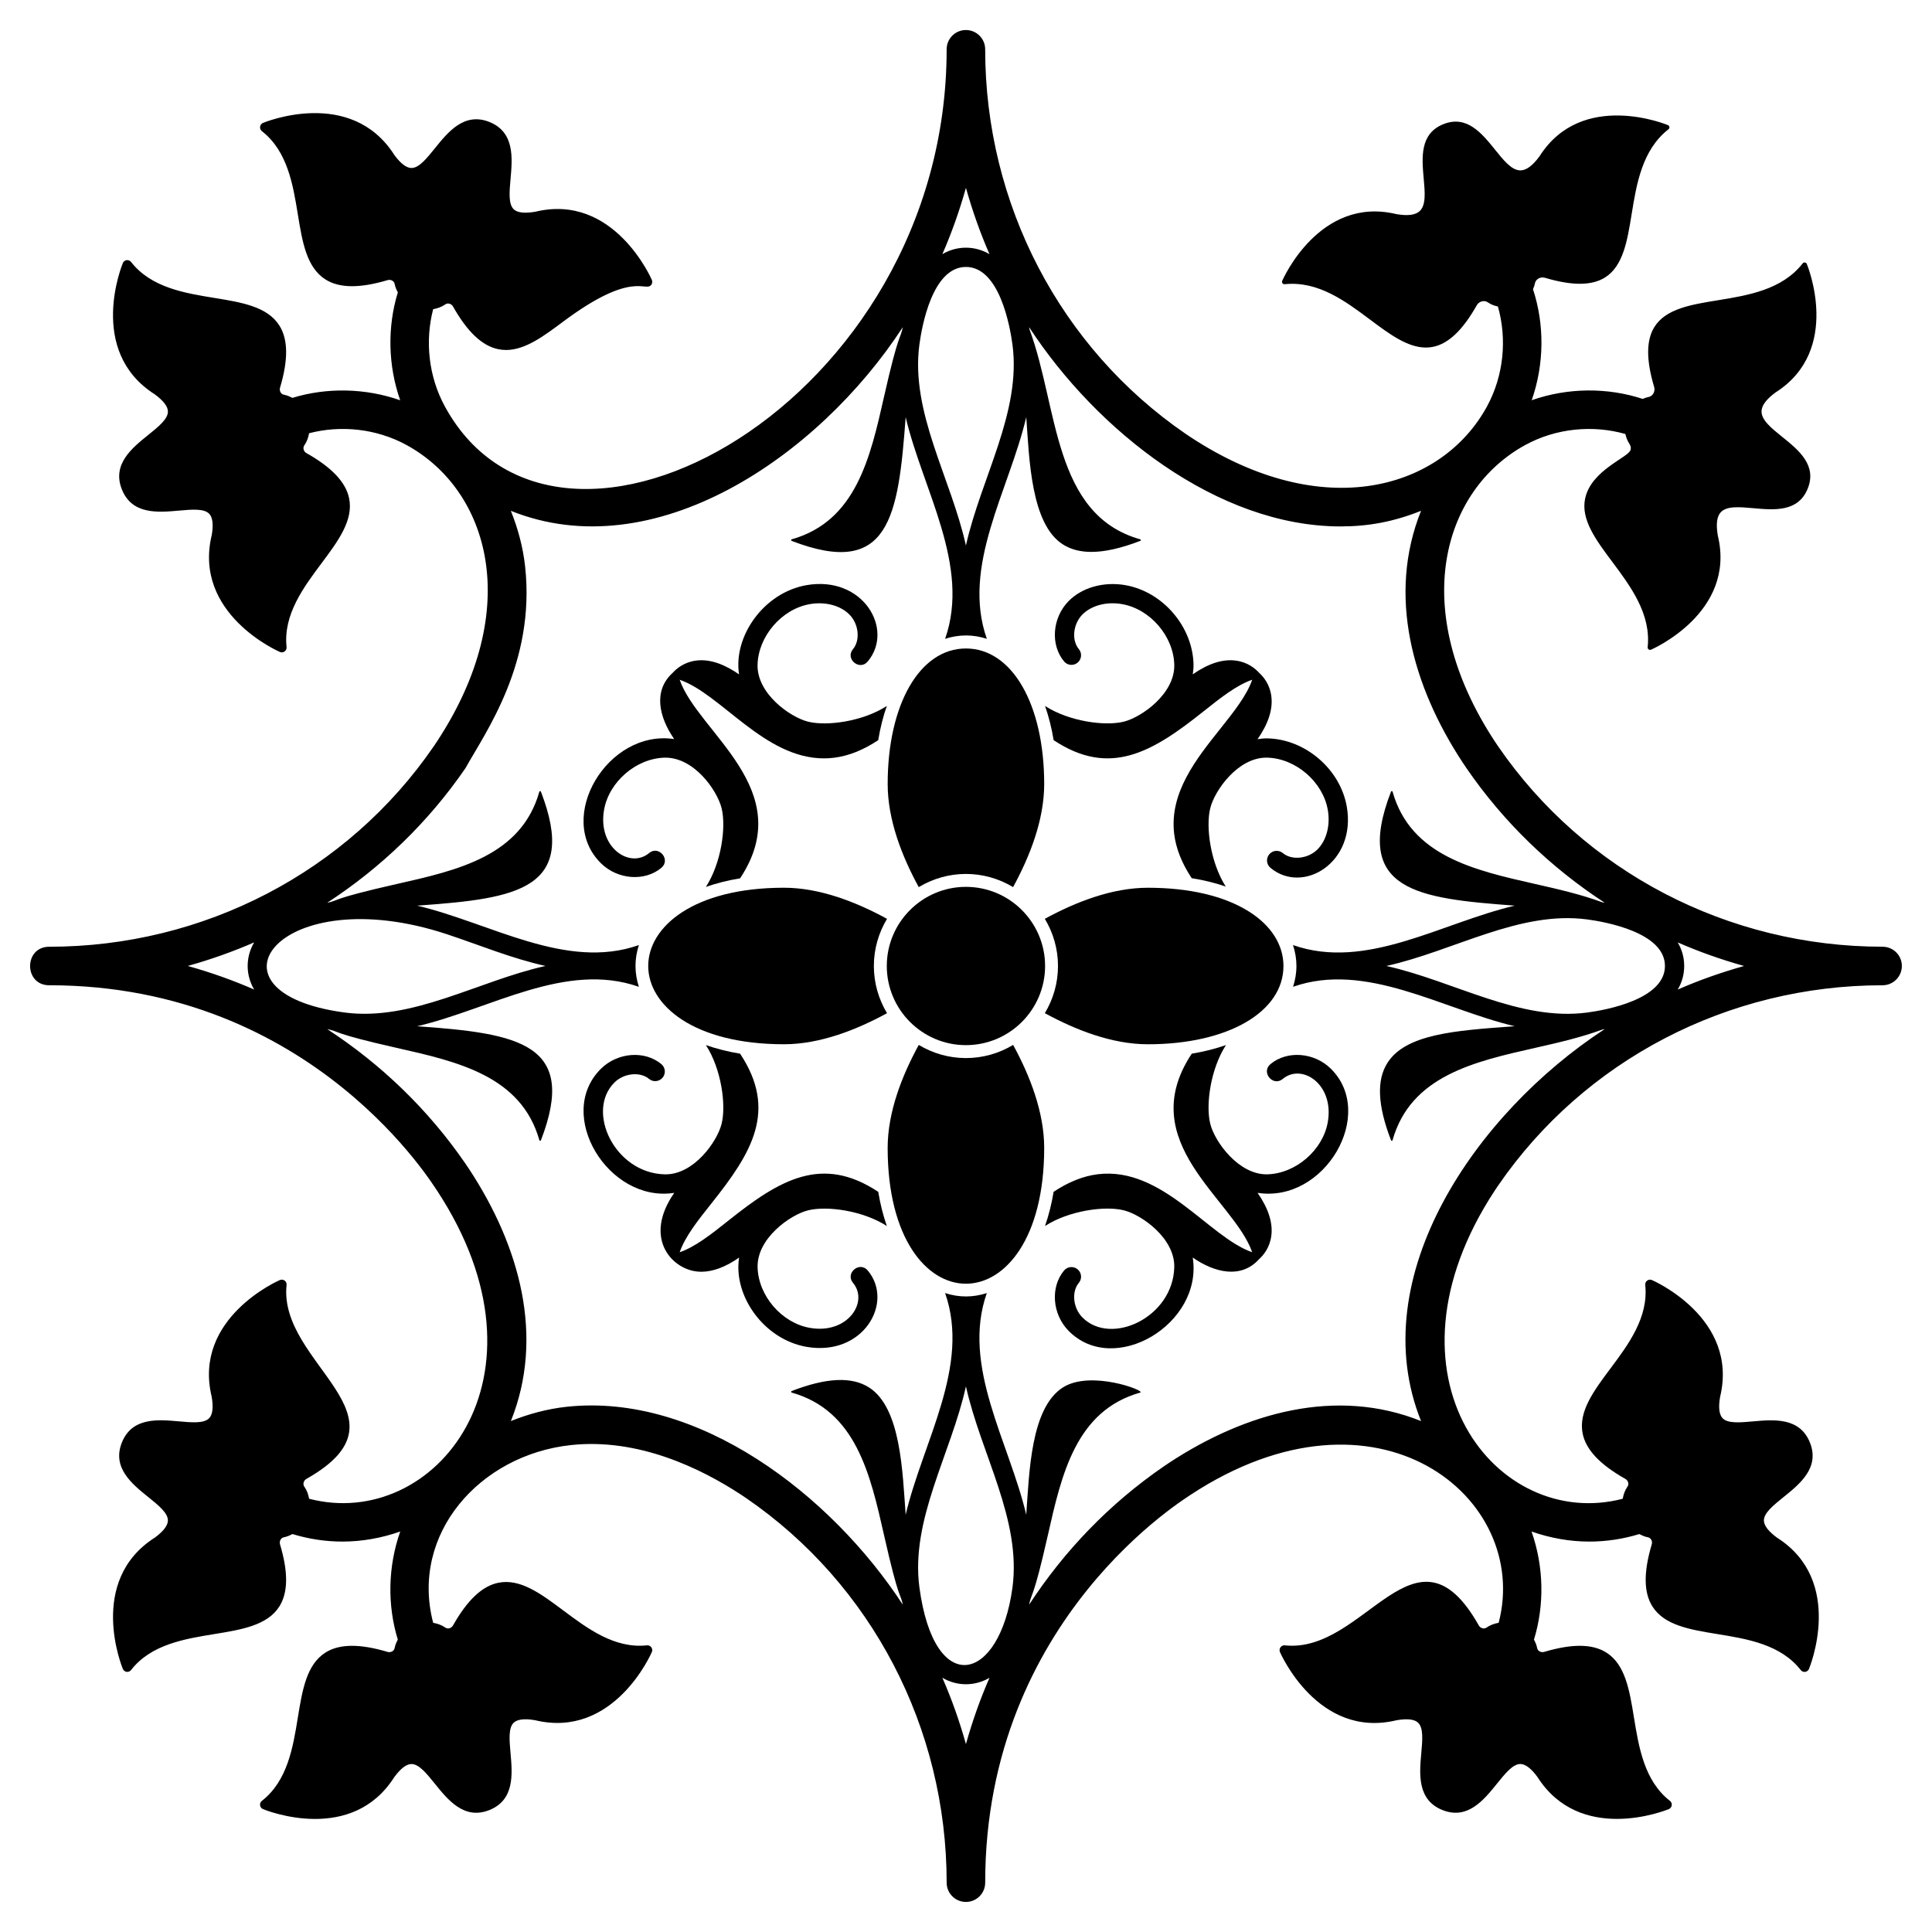
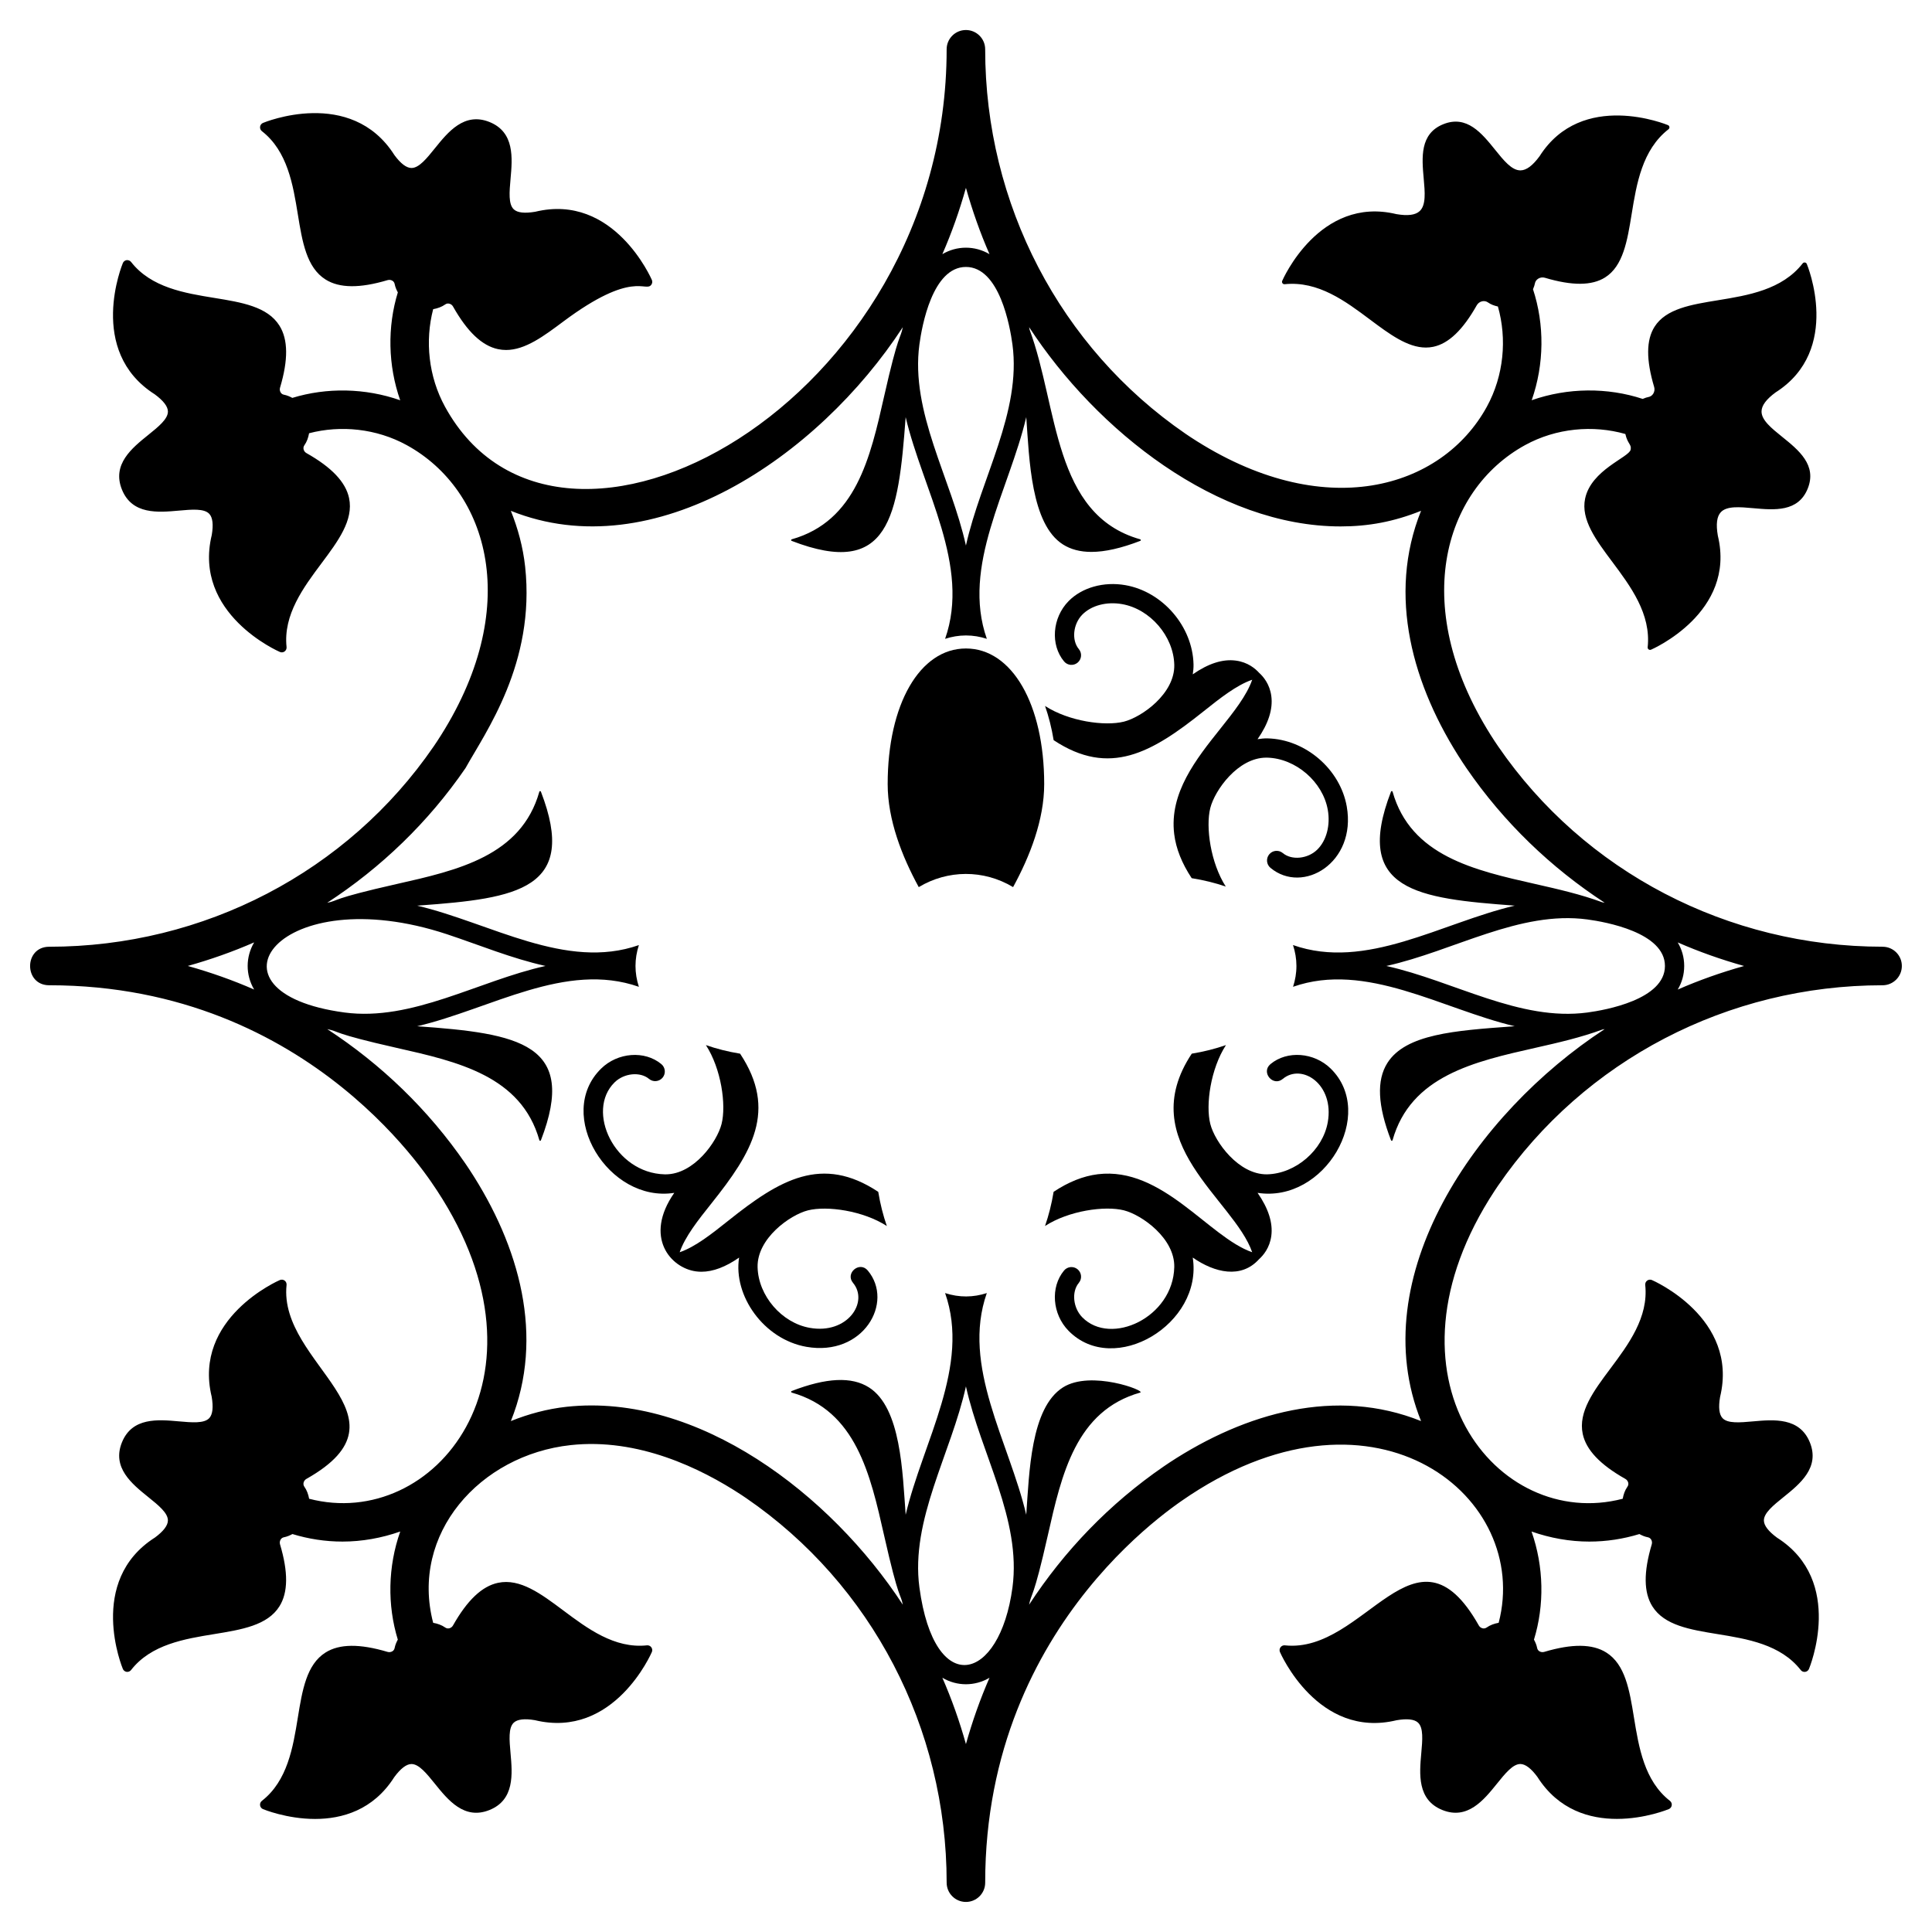
<svg xmlns="http://www.w3.org/2000/svg" fill="#000000" width="800px" height="800px" version="1.1" viewBox="144 144 512 512">
  <g>
    <path d="m642.91 394.89c-40.98 0-79.07-19.848-101.89-53.102l-0.898-1.328c-23.07-35.152-13.719-66.57 8.066-78.516 8.238-4.508 17.984-5.367 26.547-2.93 0.613 2.719 1.711 2.727 1.395 4.172-0.434 2.023-10.457 5.332-12.059 12.949-1.172 5.559 2.891 10.996 7.191 16.75 4.836 6.473 10.324 13.812 9.387 22.641-0.027 0.223 0.074 0.445 0.254 0.578 0.113 0.082 0.25 0.125 0.383 0.125 0.086 0 0.168-0.016 0.25-0.051 0.227-0.098 22.633-9.824 17.703-30.227-0.523-3.039-0.262-5.066 0.785-6.203 1.574-1.703 4.996-1.395 8.613-1.07 5.582 0.5 11.895 1.066 14.422-5.18 2.519-6.25-2.422-10.23-6.781-13.742-2.828-2.281-5.504-4.434-5.453-6.754 0.031-1.551 1.262-3.195 3.707-4.996 17.75-11.27 8.379-33.832 8.285-34.059-0.09-0.207-0.277-0.355-0.504-0.383-0.219-0.031-0.449 0.062-0.586 0.238-5.453 7-14.492 8.473-22.469 9.77-7.094 1.152-13.793 2.242-16.812 7.059-2.199 3.512-2.227 8.719-0.082 15.918 0.18 0.605 0.094 1.258-0.238 1.785-0.297 0.48-0.758 0.797-1.312 0.891-0.293 0.055-0.836 0.199-1.488 0.492-9.32-3.066-19.84-3.012-29.414 0.348 3.359-9.574 3.414-20.09 0.348-29.41 0.289-0.652 0.438-1.199 0.492-1.5 0.094-0.543 0.406-1.004 0.891-1.305 0.527-0.328 1.176-0.414 1.781-0.234 7.207 2.144 12.406 2.117 15.922-0.082 4.816-3.019 5.906-9.719 7.059-16.812 1.297-7.977 2.769-17.016 9.766-22.473 0.18-0.137 0.266-0.363 0.242-0.586-0.031-0.223-0.176-0.418-0.383-0.504-0.23-0.094-22.793-9.453-34.035 8.25-1.828 2.484-3.469 3.707-5.019 3.742h-0.066c-2.297 0-4.43-2.648-6.688-5.457-3.519-4.359-7.5-9.301-13.742-6.777-6.25 2.523-5.684 8.844-5.184 14.418 0.328 3.621 0.633 7.039-1.07 8.613-1.133 1.051-3.168 1.309-6.164 0.797-20.434-4.93-30.172 17.465-30.266 17.691-0.09 0.207-0.059 0.445 0.074 0.629 0.133 0.184 0.359 0.277 0.578 0.254 8.902-0.926 16.172 4.551 22.641 9.387 5.074 3.793 9.902 7.398 14.777 7.398 0.656 0 1.316-0.062 1.977-0.203 4.055-0.852 7.82-4.453 11.512-10.996 0.309-0.543 0.828-0.93 1.43-1.062 0.547-0.121 1.117-0.008 1.57 0.32 0.754 0.531 1.652 0.855 2.606 1.066 2.438 8.562 1.582 18.316-2.93 26.551-11.945 21.793-43.289 31.191-78.512 8.07l-1.344-0.902c-33.246-22.82-53.094-60.906-53.094-101.89 0-2.816-2.289-5.102-5.106-5.102s-5.106 2.285-5.106 5.102c0 93.793-102.7 149.91-132.94 94.723-4.387-8.008-5.328-17.453-3.137-25.844 1.168-0.211 2.269-0.605 3.195-1.258 0.301-0.223 0.664-0.297 1.051-0.211 0.426 0.094 0.797 0.367 1.012 0.754 3.789 6.715 7.695 10.41 11.941 11.309 0.711 0.148 1.418 0.219 2.117 0.219 5.078 0 9.988-3.668 15.148-7.523 18.59-13.887 21.773-7.621 23.348-9.77 0.27-0.363 0.328-0.84 0.152-1.258-0.102-0.234-10.043-23.148-30.922-18.082-2.801 0.473-4.699 0.262-5.664-0.629-1.477-1.359-1.18-4.629-0.871-8.09 0.496-5.512 1.113-12.367-5.574-15.066-6.688-2.695-11.004 2.66-14.477 6.965-2.16 2.684-4.203 5.219-6.195 5.219h-0.051c-1.324-0.027-2.844-1.199-4.473-3.41-11.555-18.199-34.613-8.629-34.844-8.531-0.414 0.18-0.707 0.562-0.762 1.008-0.059 0.449 0.121 0.895 0.477 1.172 6.801 5.301 8.25 14.211 9.531 22.07 1.18 7.238 2.293 14.078 7.352 17.25 3.672 2.305 9.047 2.359 16.438 0.156 0.43-0.125 0.895-0.066 1.27 0.168 0.23 0.141 0.516 0.406 0.602 0.891 0.145 0.758 0.453 1.488 0.836 2.191-2.797 9.113-2.633 19.297 0.625 28.59-9.289-3.258-19.473-3.422-28.586-0.629-0.711-0.383-1.445-0.695-2.219-0.84-0.465-0.082-0.73-0.371-0.871-0.598-0.234-0.375-0.293-0.84-0.168-1.266 2.203-7.387 2.148-12.766-0.156-16.441-3.168-5.059-10.008-6.172-17.246-7.348-7.859-1.277-16.77-2.727-22.07-9.531-0.273-0.359-0.758-0.523-1.168-0.484-0.449 0.059-0.832 0.352-1.008 0.766-0.102 0.23-9.676 23.289 8.453 34.797 2.281 1.68 3.453 3.199 3.484 4.519 0.043 2.008-2.512 4.066-5.219 6.246-4.309 3.473-9.668 7.789-6.965 14.477 2.699 6.688 9.555 6.066 15.07 5.578 3.453-0.312 6.723-0.605 8.086 0.867 0.895 0.969 1.105 2.875 0.648 5.582-5.07 20.965 17.824 30.91 18.059 31.008 0.16 0.066 0.328 0.102 0.496 0.102 0.27 0 0.539-0.086 0.758-0.25 0.363-0.27 0.555-0.711 0.508-1.16-0.91-8.578 4.496-15.812 9.262-22.195 4.387-5.871 8.535-11.422 7.305-17.266-0.895-4.246-4.594-8.148-11.305-11.938-0.387-0.219-0.66-0.586-0.754-1.012-0.086-0.375-0.008-0.75 0.219-1.066 0.645-0.914 1.031-2.008 1.238-3.18 8.391-2.191 17.84-1.254 25.855 3.137 21.734 11.914 31.234 43.23 8.059 78.523l-0.891 1.328c-22.82 33.246-60.91 53.094-101.89 53.094-6.754 0-6.754 10.207 0 10.207 70.391 0 102.38 54.07 102.79 54.434 32.523 49.531-0.766 90.297-33.91 81.648-0.215-1.168-0.609-2.269-1.262-3.191-0.219-0.305-0.297-0.68-0.211-1.059 0.094-0.426 0.367-0.789 0.754-1.012 29.402-16.586-7.488-30.367-5.262-51.395 0.047-0.449-0.145-0.891-0.508-1.16-0.359-0.266-0.84-0.324-1.258-0.148-0.234 0.098-23.129 10.043-18.078 30.922 0.473 2.789 0.262 4.695-0.629 5.664-1.359 1.473-4.629 1.176-8.086 0.867-5.508-0.492-12.371-1.113-15.07 5.578-2.703 6.688 2.656 11.004 6.965 14.477 2.707 2.18 5.266 4.238 5.219 6.246-0.031 1.32-1.203 2.84-3.41 4.473-18.203 11.555-8.629 34.613-8.527 34.844 0.176 0.414 0.559 0.707 1.008 0.766 0.051 0.004 0.109 0.008 0.164 0.008 0.391 0 0.762-0.18 1.004-0.492 5.301-6.801 14.211-8.25 22.07-9.527 7.238-1.18 14.078-2.293 17.246-7.352 2.305-3.676 2.359-9.055 0.156-16.434-0.125-0.438-0.062-0.898 0.172-1.273 0.141-0.227 0.406-0.516 0.887-0.602 0.777-0.148 1.52-0.461 2.231-0.848 4.254 1.305 8.734 1.996 13.258 1.996 5.168 0 10.359-0.926 15.312-2.668-3.281 9.305-3.449 19.516-0.645 28.648-0.383 0.711-0.691 1.445-0.84 2.219-0.082 0.461-0.367 0.73-0.598 0.871-0.375 0.234-0.836 0.293-1.266 0.168-7.394-2.203-12.77-2.148-16.438 0.156-5.059 3.172-6.172 10.008-7.352 17.25-1.277 7.859-2.727 16.77-9.531 22.07-0.355 0.277-0.539 0.723-0.477 1.172 0.055 0.449 0.348 0.832 0.762 1.008 0.117 0.051 6.285 2.613 13.816 2.613 7.09 0 15.395-2.277 20.977-11.07 1.68-2.281 3.203-3.453 4.523-3.484h0.051c1.988 0 4.031 2.535 6.195 5.219 3.473 4.309 7.793 9.668 14.477 6.965 6.688-2.699 6.07-9.559 5.574-15.07-0.309-3.461-0.605-6.727 0.871-8.09 0.969-0.895 2.867-1.105 5.578-0.648 20.988 5.082 30.906-17.828 31.008-18.062 0.379-0.906-0.363-1.875-1.309-1.766-8.602 0.922-15.809-4.496-22.191-9.266-5.871-4.391-11.43-8.543-17.266-7.305-4.242 0.895-8.152 4.594-11.941 11.305-0.215 0.387-0.586 0.66-1.012 0.754-0.379 0.082-0.75 0.004-1.059-0.219-0.914-0.645-2.008-1.031-3.18-1.238-6.148-23.508 12.297-44.477 36.457-47.098 17.816-1.938 34.41 6.094 45.199 13.184 0.418 0.27 0.855 0.566 1.328 0.891 33.246 22.816 53.094 60.906 53.094 101.89 0 2.816 2.289 5.102 5.106 5.102s5.106-2.285 5.106-5.102c0-70.387 54.027-102.33 54.43-102.79 49.59-32.543 90.289 0.816 81.648 33.914-1.164 0.215-2.266 0.605-3.188 1.258-0.312 0.219-0.699 0.293-1.059 0.211-0.426-0.094-0.797-0.367-1.012-0.754-16.801-29.77-30.137 7.539-51.398 5.266-0.434-0.055-0.891 0.145-1.156 0.508-0.27 0.363-0.324 0.84-0.152 1.258 0.102 0.23 10.039 23.145 30.922 18.078 2.789-0.477 4.699-0.262 5.664 0.629 1.477 1.359 1.184 4.629 0.871 8.09-0.496 5.512-1.113 12.367 5.574 15.07 6.684 2.699 11.004-2.66 14.477-6.969 2.164-2.684 4.207-5.219 6.195-5.219h0.051c1.32 0.031 2.844 1.203 4.469 3.414 5.621 8.848 13.957 11.133 21.07 11.133 7.516 0 13.66-2.551 13.777-2.602 0.414-0.18 0.707-0.562 0.762-1.008 0.059-0.449-0.121-0.895-0.48-1.172-6.801-5.301-8.25-14.211-9.531-22.07-1.18-7.238-2.289-14.078-7.352-17.25-3.672-2.305-9.047-2.359-16.438-0.156-0.434 0.125-0.898 0.066-1.27-0.168-0.23-0.141-0.52-0.406-0.605-0.891-0.145-0.758-0.453-1.488-0.836-2.191 2.805-9.133 2.633-19.344-0.645-28.652 4.953 1.742 10.145 2.668 15.312 2.668 4.527 0 9.012-0.691 13.27-1.996 0.719 0.395 1.461 0.707 2.242 0.855 0.465 0.082 0.73 0.371 0.871 0.598 0.234 0.371 0.293 0.836 0.168 1.266-2.199 7.387-2.148 12.766 0.156 16.438 3.172 5.059 10.008 6.172 17.246 7.352 7.863 1.277 16.77 2.727 22.074 9.531 0.242 0.312 0.613 0.492 1.004 0.492 0.055 0 0.109-0.004 0.164-0.008 0.449-0.059 0.832-0.352 1.012-0.766 0.098-0.23 9.668-23.289-8.457-34.797-2.281-1.68-3.453-3.199-3.484-4.519-0.043-2.008 2.512-4.066 5.219-6.246 4.309-3.473 9.668-7.789 6.965-14.477s-9.574-6.07-15.066-5.578c-3.457 0.309-6.723 0.605-8.09-0.867-0.895-0.969-1.109-2.875-0.645-5.582 5.062-20.965-17.832-30.91-18.066-31.008-0.418-0.176-0.898-0.117-1.258 0.148-0.363 0.27-0.555 0.711-0.508 1.16 0.91 8.582-4.492 15.812-9.266 22.195-4.387 5.871-8.531 11.422-7.301 17.266 0.895 4.242 4.594 8.148 11.301 11.934 0.391 0.219 0.664 0.59 0.758 1.016 0.059 0.266 0.07 0.664-0.219 1.062-0.645 0.914-1.031 2.008-1.242 3.18-33.32 8.711-66.32-32.293-33.934-81.633l0.91-1.352c22.82-33.246 60.906-53.094 101.89-53.094 2.816 0 5.106-2.285 5.106-5.102 0.02-2.816-2.269-5.106-5.086-5.106zm-242.93-201.11c1.691 6.016 3.758 11.895 6.246 17.578-3.914-2.312-8.66-2.269-12.492 0 2.488-5.688 4.555-11.562 6.246-17.578zm-12.328 41.508c0.648-4.82 3.445-20.543 12.328-20.543 8.883 0 11.68 15.723 12.328 20.543 2.414 17.898-8.371 35.445-12.328 53.285-3.957-17.875-14.754-35.297-12.328-53.285zm-176.3 170.95c-5.688-2.492-11.566-4.559-17.586-6.25 6.019-1.691 11.902-3.762 17.59-6.25-2.281 3.852-2.316 8.594-0.004 12.5zm51.09-14.656c8.652 2.867 17.102 6.406 26.125 8.406-17.781 3.945-35.312 14.742-53.285 12.332-39.695-5.344-17.273-35.445 27.16-20.738zm137.54 214.62c-1.688-6.016-3.758-11.895-6.246-17.578 3.867 2.289 8.613 2.297 12.492 0-2.488 5.688-4.559 11.566-6.246 17.578zm12.332-41.508c-3.391 25.188-20.688 29.547-24.66 0-2.41-17.93 8.379-35.449 12.328-53.285 3.996 17.973 14.742 35.305 12.332 53.285zm108.27-44.098c-22.414-9.004-46.402-2.297-66.672 11.004l-1.512 1.02c-14.367 9.863-26.379 22.383-35.684 36.648 0.664-3.344 1.082-1.176 4.957-18.348 3.668-16.254 7.461-33.062 24.488-37.871 1.609-0.465-13.078-6.059-20.469-1.371-8.582 5.441-8.926 22.684-9.73 33.746-4.555-19.336-17.242-39.395-10.449-58.746-3.559 1.16-7.293 1.227-11.055 0 6.785 19.332-5.879 39.32-10.449 58.746-0.84-11.227-1.219-28.348-9.73-33.746-4.582-2.91-11.293-2.594-20.488 0.961-0.09 0.035-0.145 0.121-0.137 0.211 0.004 0.094 0.066 0.176 0.156 0.199 17.027 4.809 20.816 21.617 24.488 37.871 3.992 17.707 4.336 15.18 4.957 18.348-19.066-29.234-54.27-56.219-89.094-52.457-5.137 0.559-10.09 1.902-14.777 3.785 8.973-22.344 2.367-46.289-10.992-66.66l-1.023-1.523c-9.859-14.367-22.383-26.379-36.648-35.684 3.391 0.668 0.996 1.039 18.344 4.957 16.254 3.668 33.062 7.457 37.871 24.484 0.027 0.09 0.102 0.152 0.195 0.156h0.012c0.09 0 0.172-0.055 0.203-0.141 9.883-25.602-5.789-28.32-32.793-30.219 19.598-4.609 39.363-17.258 58.754-10.449-1.191-3.664-1.195-7.391 0-11.059-19.336 6.785-39.32-5.875-58.75-10.449 0.242-0.016 0.492-0.035 0.73-0.055 25.82-1.867 42.035-4.32 32.055-30.164-0.035-0.09-0.129-0.141-0.215-0.141-0.094 0.004-0.172 0.07-0.195 0.156-4.809 17.027-21.613 20.82-37.867 24.484-17.738 4-15.191 4.352-18.359 4.957 14.273-9.309 26.797-21.324 36.664-35.703 5.227-9.43 18.574-27.781 15.793-53.395-0.559-5.137-1.902-10.09-3.785-14.773 37.926 15.238 81.355-14.156 103.87-48.668-0.648 3.269-1.086 1.207-4.953 18.348-3.668 16.254-7.457 33.062-24.488 37.871-0.09 0.027-0.152 0.105-0.156 0.199-0.008 0.094 0.047 0.18 0.137 0.211 25.918 10.012 28.27-6.363 30.219-32.793 4.543 19.316 17.25 39.383 10.453 58.754 1.758-0.57 3.598-0.895 5.527-0.895s3.773 0.32 5.531 0.895c-6.785-19.324 5.875-39.301 10.449-58.758 0.805 11.203 1.242 28.375 9.734 33.754 2.066 1.309 4.562 1.969 7.523 1.969 3.609 0 7.91-0.977 12.961-2.926 0.09-0.031 0.145-0.117 0.137-0.211-0.004-0.094-0.066-0.176-0.156-0.199-23.18-6.547-21.703-35.016-29.312-55.555-0.039-0.215-0.09-0.449-0.133-0.672 17.938 27.504 49.969 52.812 82.539 52.812 7.394 0 14.148-1.254 21.332-4.141-8.992 22.387-2.336 46.359 11.012 66.684l1.008 1.5c9.863 14.371 22.383 26.379 36.652 35.688-0.223-0.043-0.453-0.094-0.668-0.133-5.562-2.059-11.668-3.465-17.68-4.824-16.258-3.668-33.062-7.457-37.875-24.484-0.027-0.09-0.102-0.152-0.195-0.156-0.078-0.004-0.18 0.051-0.215 0.141-10.164 26.332 7.106 28.312 32.793 30.219-19.57 4.606-39.371 17.27-58.77 10.445 0.582 1.777 0.91 3.625 0.91 5.531 0 1.93-0.324 3.773-0.895 5.531 19.352-6.793 39.488 5.914 58.742 10.449-0.238 0.016-0.484 0.035-0.723 0.055-15.117 1.094-28.172 2.035-33.016 9.676-2.91 4.586-2.594 11.289 0.957 20.488 0.031 0.082 0.113 0.141 0.203 0.141h0.012c0.094-0.004 0.172-0.066 0.195-0.156 4.812-17.027 21.617-20.82 37.871-24.484 6.016-1.355 12.121-2.766 17.684-4.824 0.215-0.039 0.445-0.09 0.664-0.133-34.172 22.289-64.004 65.699-48.672 103.87zm44.094-108.27c-17.961 2.406-35.391-8.355-53.281-12.332 17.895-3.969 35.305-14.75 53.281-12.328 4.82 0.648 20.547 3.453 20.547 12.328 0 8.879-15.73 11.684-20.547 12.332zm23.934-6.082c1.062-1.797 1.715-3.856 1.715-6.246 0-2.394-0.652-4.453-1.715-6.246 5.684 2.488 11.566 4.559 17.582 6.246-6.019 1.688-11.898 3.758-17.582 6.246z" />
    <path d="m441.86 335.24c-5.074 1.277-14.645-0.086-20.91-4.152 0.969 2.781 1.742 5.805 2.277 9.062 14.863 9.852 26.078 3.25 39.605-7.539 4.535-3.617 8.855-7.035 13.016-8.473-1.438 4.16-4.856 8.48-8.473 13.016-6.348 7.961-13.543 16.98-12.199 27.879 0.477 3.879 2.039 7.762 4.633 11.691 3.234 0.516 6.25 1.266 9.035 2.223-4.023-6.273-5.375-15.777-4.102-20.82 1.195-4.703 7.309-13.344 14.824-13.344h0.23c7.562 0.176 14.773 6.383 16.082 13.828 0.723 4.106-0.344 8.148-2.785 10.543-2.504 2.461-6.773 2.891-9.133 0.918-1.082-0.902-2.684-0.758-3.594 0.324-0.902 1.082-0.758 2.691 0.324 3.594 8.574 7.144 22.836-1.34 20.215-16.266-1.738-9.887-10.957-17.812-20.992-18.047-0.898-0.02-1.781 0.074-2.648 0.215 2.879-4.133 4.106-7.961 3.648-11.422-0.418-3.195-2.152-5.199-3.238-6.172-0.977-1.086-2.981-2.816-6.172-3.234-3.457-0.465-7.285 0.766-11.41 3.641 0.137-0.863 0.223-1.742 0.203-2.641-0.23-10.035-8.16-19.258-18.047-20.992-5.742-1.008-11.508 0.613-15.066 4.234-4.332 4.41-4.871 11.578-1.195 15.977 0.906 1.086 2.508 1.223 3.59 0.324 1.082-0.902 1.227-2.512 0.324-3.594-1.969-2.359-1.539-6.625 0.922-9.133 2.398-2.438 6.438-3.508 10.543-2.785 7.449 1.309 13.656 8.523 13.828 16.086 0.184 7.625-8.586 13.852-13.336 15.059z" />
    <path d="m358.11 464.76c5.074-1.277 14.641 0.086 20.91 4.148-0.969-2.781-1.742-5.801-2.277-9.059-14.887-9.867-26.109-3.231-39.605 7.539-4.535 3.617-8.855 7.035-13.016 8.469 1.434-4.16 4.856-8.48 8.473-13.016 10.668-13.371 17.516-24.551 7.539-39.605-3.262-0.535-6.285-1.309-9.066-2.277 4.066 6.266 5.434 15.84 4.152 20.91-1.195 4.703-7.309 13.344-14.82 13.344h-0.23c-13.301-0.309-21.031-16.785-13.301-24.375 2.508-2.461 6.773-2.891 9.129-0.918 1.082 0.902 2.684 0.758 3.594-0.324 0.902-1.082 0.758-2.691-0.324-3.594-4.402-3.672-11.57-3.133-15.973 1.195-12.383 12.141 1.984 35.652 19.391 32.922-8.148 11.719-0.965 19.926 5.773 20.812 0.469 0.062 0.945 0.094 1.426 0.094 3.074 0 6.418-1.27 9.984-3.75-1.598 10.074 6.527 21.664 17.844 23.648 15.066 2.633 23.312-11.773 16.262-20.215-2.164-2.59-6.078 0.68-3.914 3.269 4.223 5.062-1.445 13.695-11.465 11.918-7.445-1.309-13.652-8.523-13.828-16.086-0.176-7.617 8.59-13.844 13.344-15.051z" />
    <path d="m480.69 426c-2.598 2.164 0.68 6.078 3.269 3.918 5.051-4.219 13.684 1.418 11.918 11.465-1.309 7.449-8.523 13.652-16.082 13.828-7.539 0.113-13.848-8.59-15.051-13.344-1.285-5.066 0.086-14.637 4.148-20.91-2.781 0.969-5.801 1.742-9.062 2.277-15.578 23.504 11.184 38.637 16.012 52.621-11.5-3.969-23.742-22.75-40.898-20.672-3.891 0.48-7.785 2.047-11.723 4.66-0.535 3.258-1.309 6.281-2.277 9.062 6.269-4.066 15.848-5.43 20.91-4.152 4.754 1.203 13.52 7.434 13.34 15.051-0.309 13.348-16.816 20.996-24.371 13.301-2.461-2.504-2.891-6.769-0.922-9.133 0.906-1.082 0.758-2.691-0.324-3.594-1.082-0.902-2.688-0.758-3.59 0.324-3.672 4.398-3.137 11.566 1.195 15.977 12.082 12.301 35.684-1.828 32.906-19.414 5.836 4.055 12.848 5.684 17.582 0.426 1.086-0.977 2.82-2.977 3.242-6.172 0.453-3.457-0.773-7.277-3.641-11.402 17.797 2.769 31.594-20.938 19.391-32.922-4.41-4.332-11.57-4.867-15.973-1.195z" />
-     <path d="m316 370.08c-5.043 4.211-13.684-1.434-11.918-11.465 1.309-7.449 8.527-13.652 16.086-13.828 7.723-0.141 13.844 8.59 15.051 13.344 1.281 5.066-0.09 14.641-4.152 20.91 2.781-0.969 5.805-1.742 9.066-2.277 15.574-23.504-11.188-38.641-16.012-52.621 10.996 3.793 22.426 20.832 38.234 20.832 0.875 0 1.762-0.055 2.66-0.164 3.891-0.48 7.785-2.047 11.723-4.66 0.535-3.258 1.309-6.281 2.277-9.059-6.266 4.062-15.832 5.434-20.91 4.148-4.754-1.207-13.52-7.434-13.344-15.051 0.18-7.562 6.383-14.777 13.828-16.086 4.102-0.723 8.148 0.344 10.547 2.785 2.457 2.504 2.887 6.773 0.918 9.133-2.168 2.594 1.75 5.859 3.914 3.269 7.106-8.508-1.246-22.836-16.262-20.215-11.332 1.992-19.434 13.613-17.844 23.648-3.328-2.316-7.359-4.203-11.41-3.66-3.203 0.422-5.211 2.164-6.184 3.246-5.215 4.711-3.66 11.699 0.398 17.547-17.621-2.633-31.664 20.891-19.379 32.941 4.402 4.328 11.57 4.867 15.973 1.195 2.594-2.156-0.668-6.074-3.262-3.914z" />
    <path d="m412.48 379.09c4.438-8.121 8.242-17.805 8.242-27.301 0-21.156-8.531-35.934-20.742-35.934-12.211 0-20.738 14.777-20.738 35.934 0 9.504 3.801 19.184 8.234 27.305 7.652-4.598 17.168-4.707 25.004-0.004z" />
-     <path d="m484.13 400c0-5.594-3.242-10.715-9.133-14.426-6.555-4.129-15.82-6.312-26.797-6.312h-0.008c-9.504 0-19.184 3.801-27.301 8.234 2.199 3.664 3.488 7.93 3.488 12.504 0 4.57-1.289 8.84-3.484 12.5 8.121 4.438 17.805 8.242 27.297 8.242 21.16 0 35.938-8.531 35.938-20.742z" />
-     <path d="m379.01 400c0 11.566 9.406 20.973 20.973 20.973 11.566 0 20.977-9.41 20.977-20.973s-9.41-20.973-20.977-20.973c-11.566 0-20.973 9.41-20.973 20.973z" />
-     <path d="m379.07 387.5c-8.121-4.438-17.805-8.242-27.301-8.242-48 0-47.957 41.48 0 41.48 9.504 0 19.184-3.801 27.301-8.234-2.199-3.664-3.488-7.93-3.488-12.504 0.004-4.574 1.289-8.84 3.488-12.5z" />
-     <path d="m399.98 424.4c-4.57 0-8.836-1.285-12.5-3.484-4.438 8.121-8.242 17.805-8.242 27.297 0 47.996 41.484 47.969 41.484 0 0-9.504-3.801-19.184-8.234-27.301-3.664 2.199-7.934 3.488-12.508 3.488z" />
  </g>
</svg>